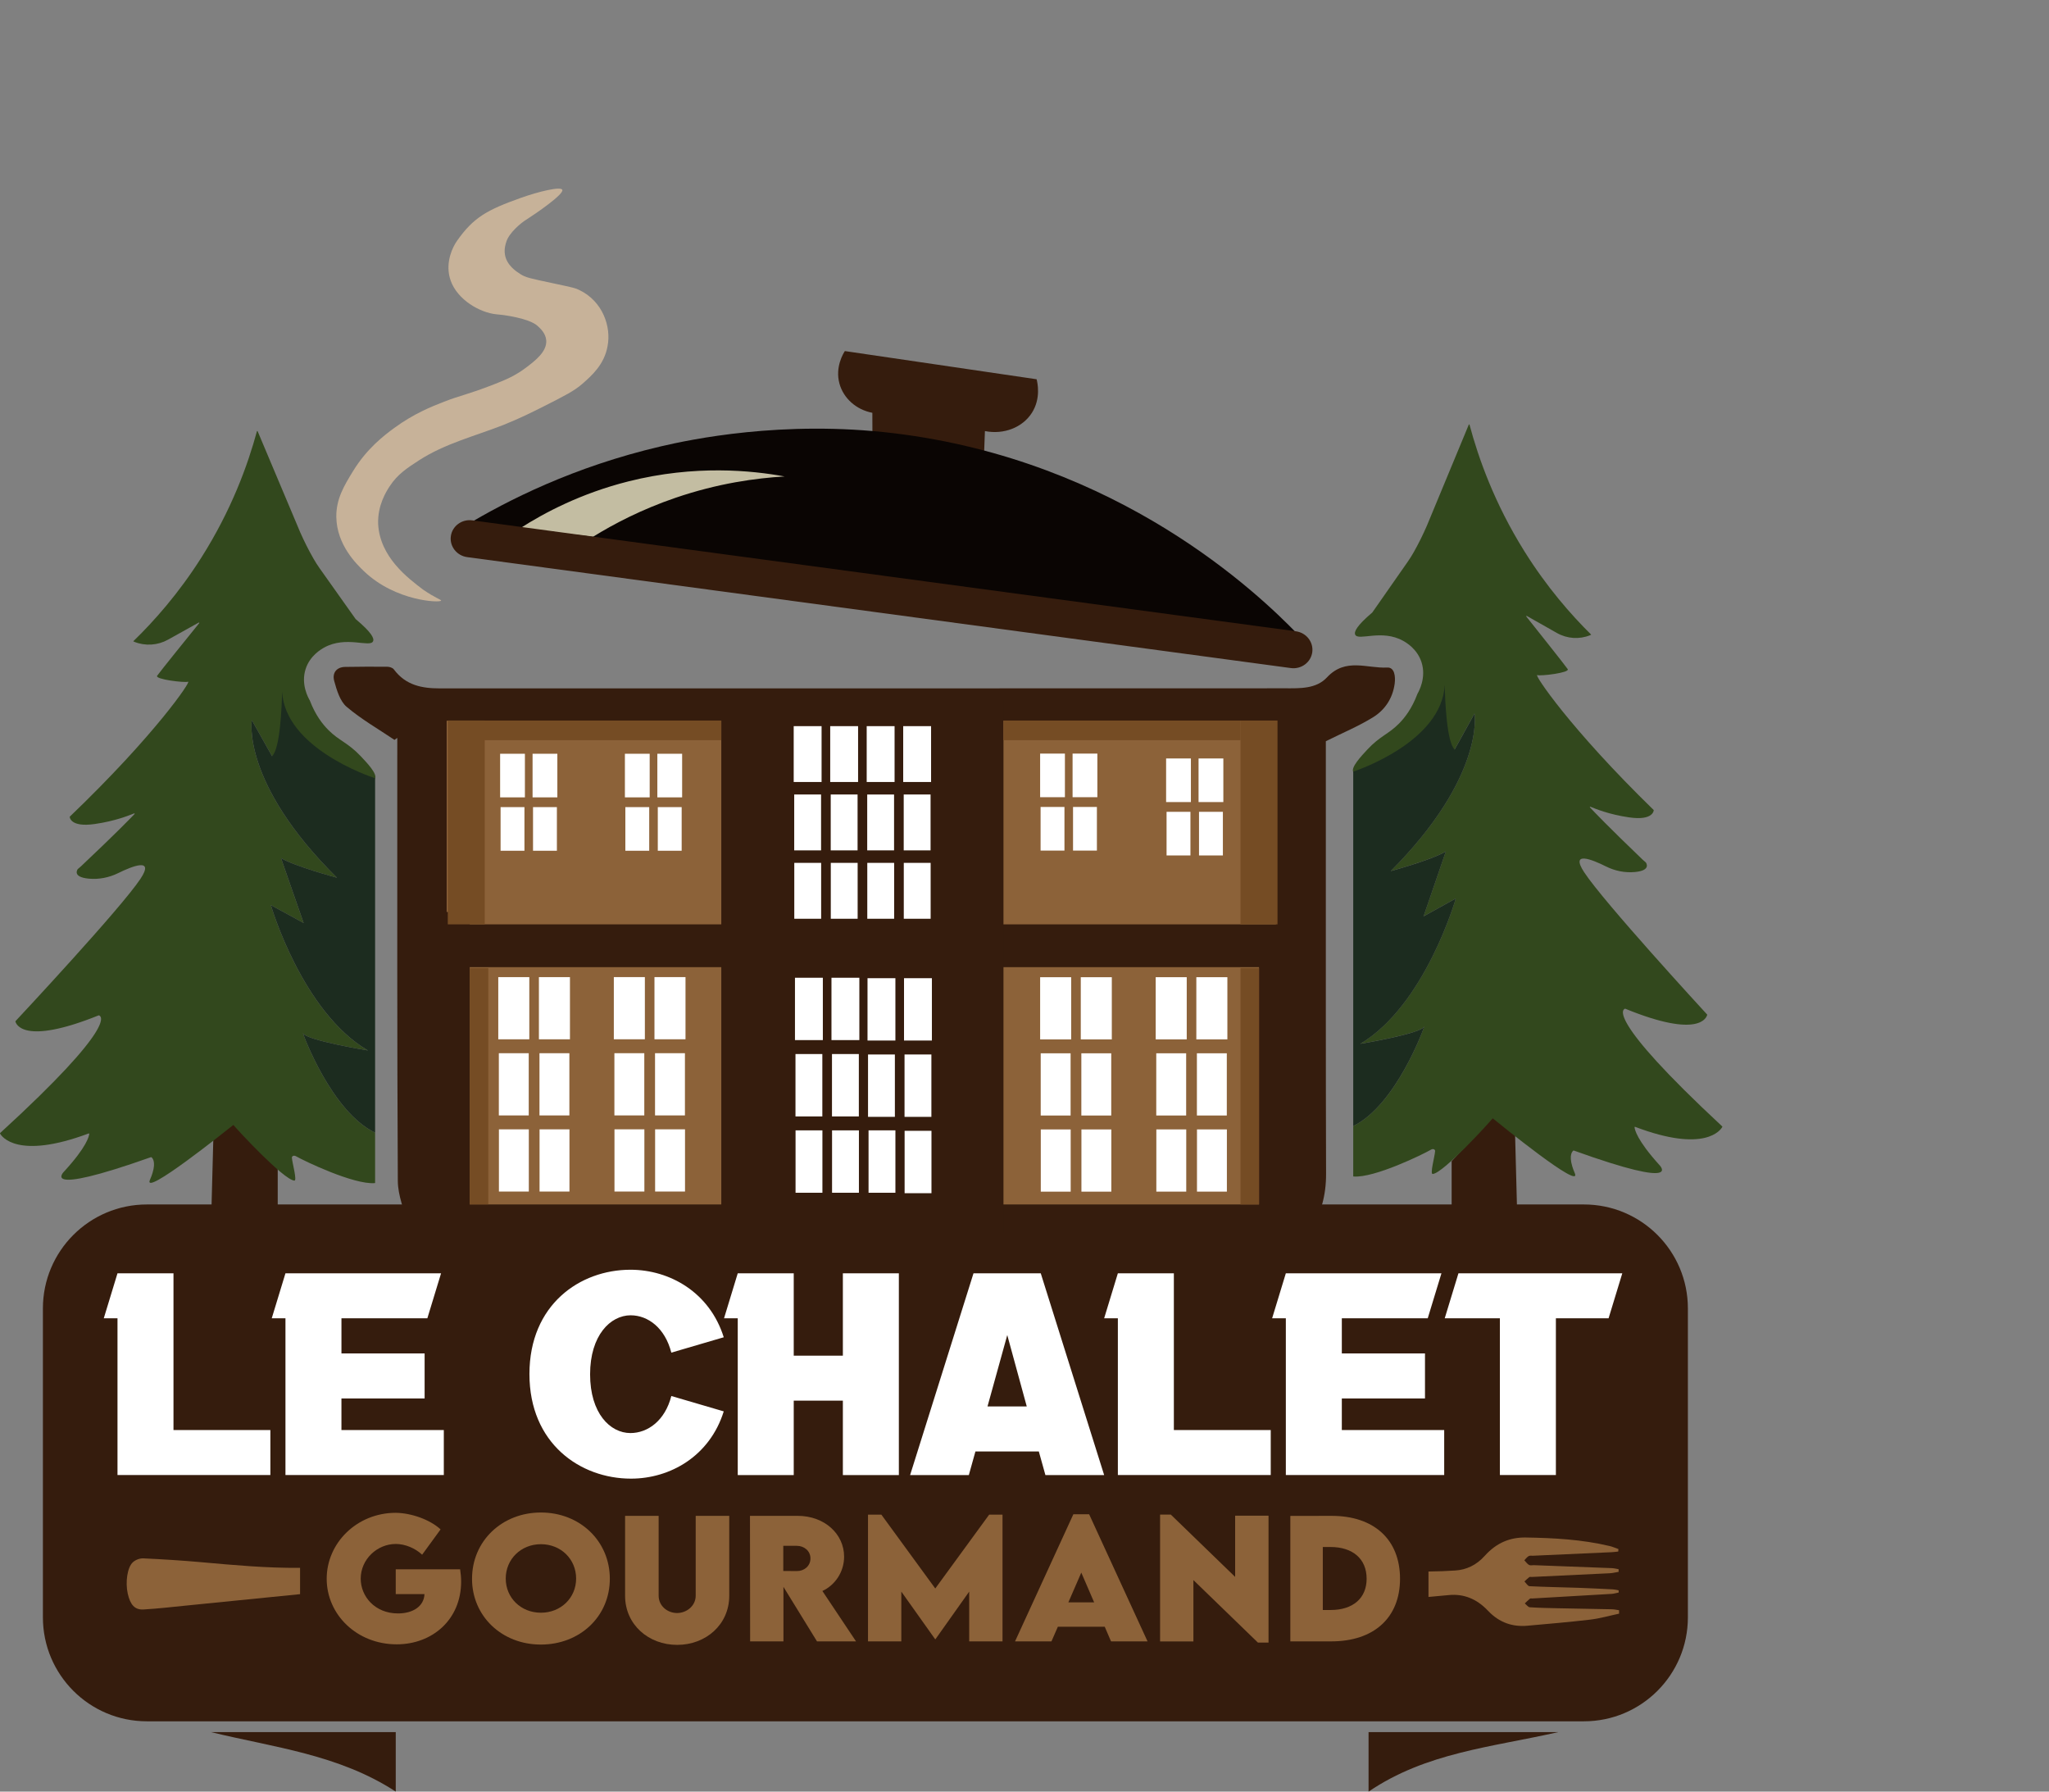
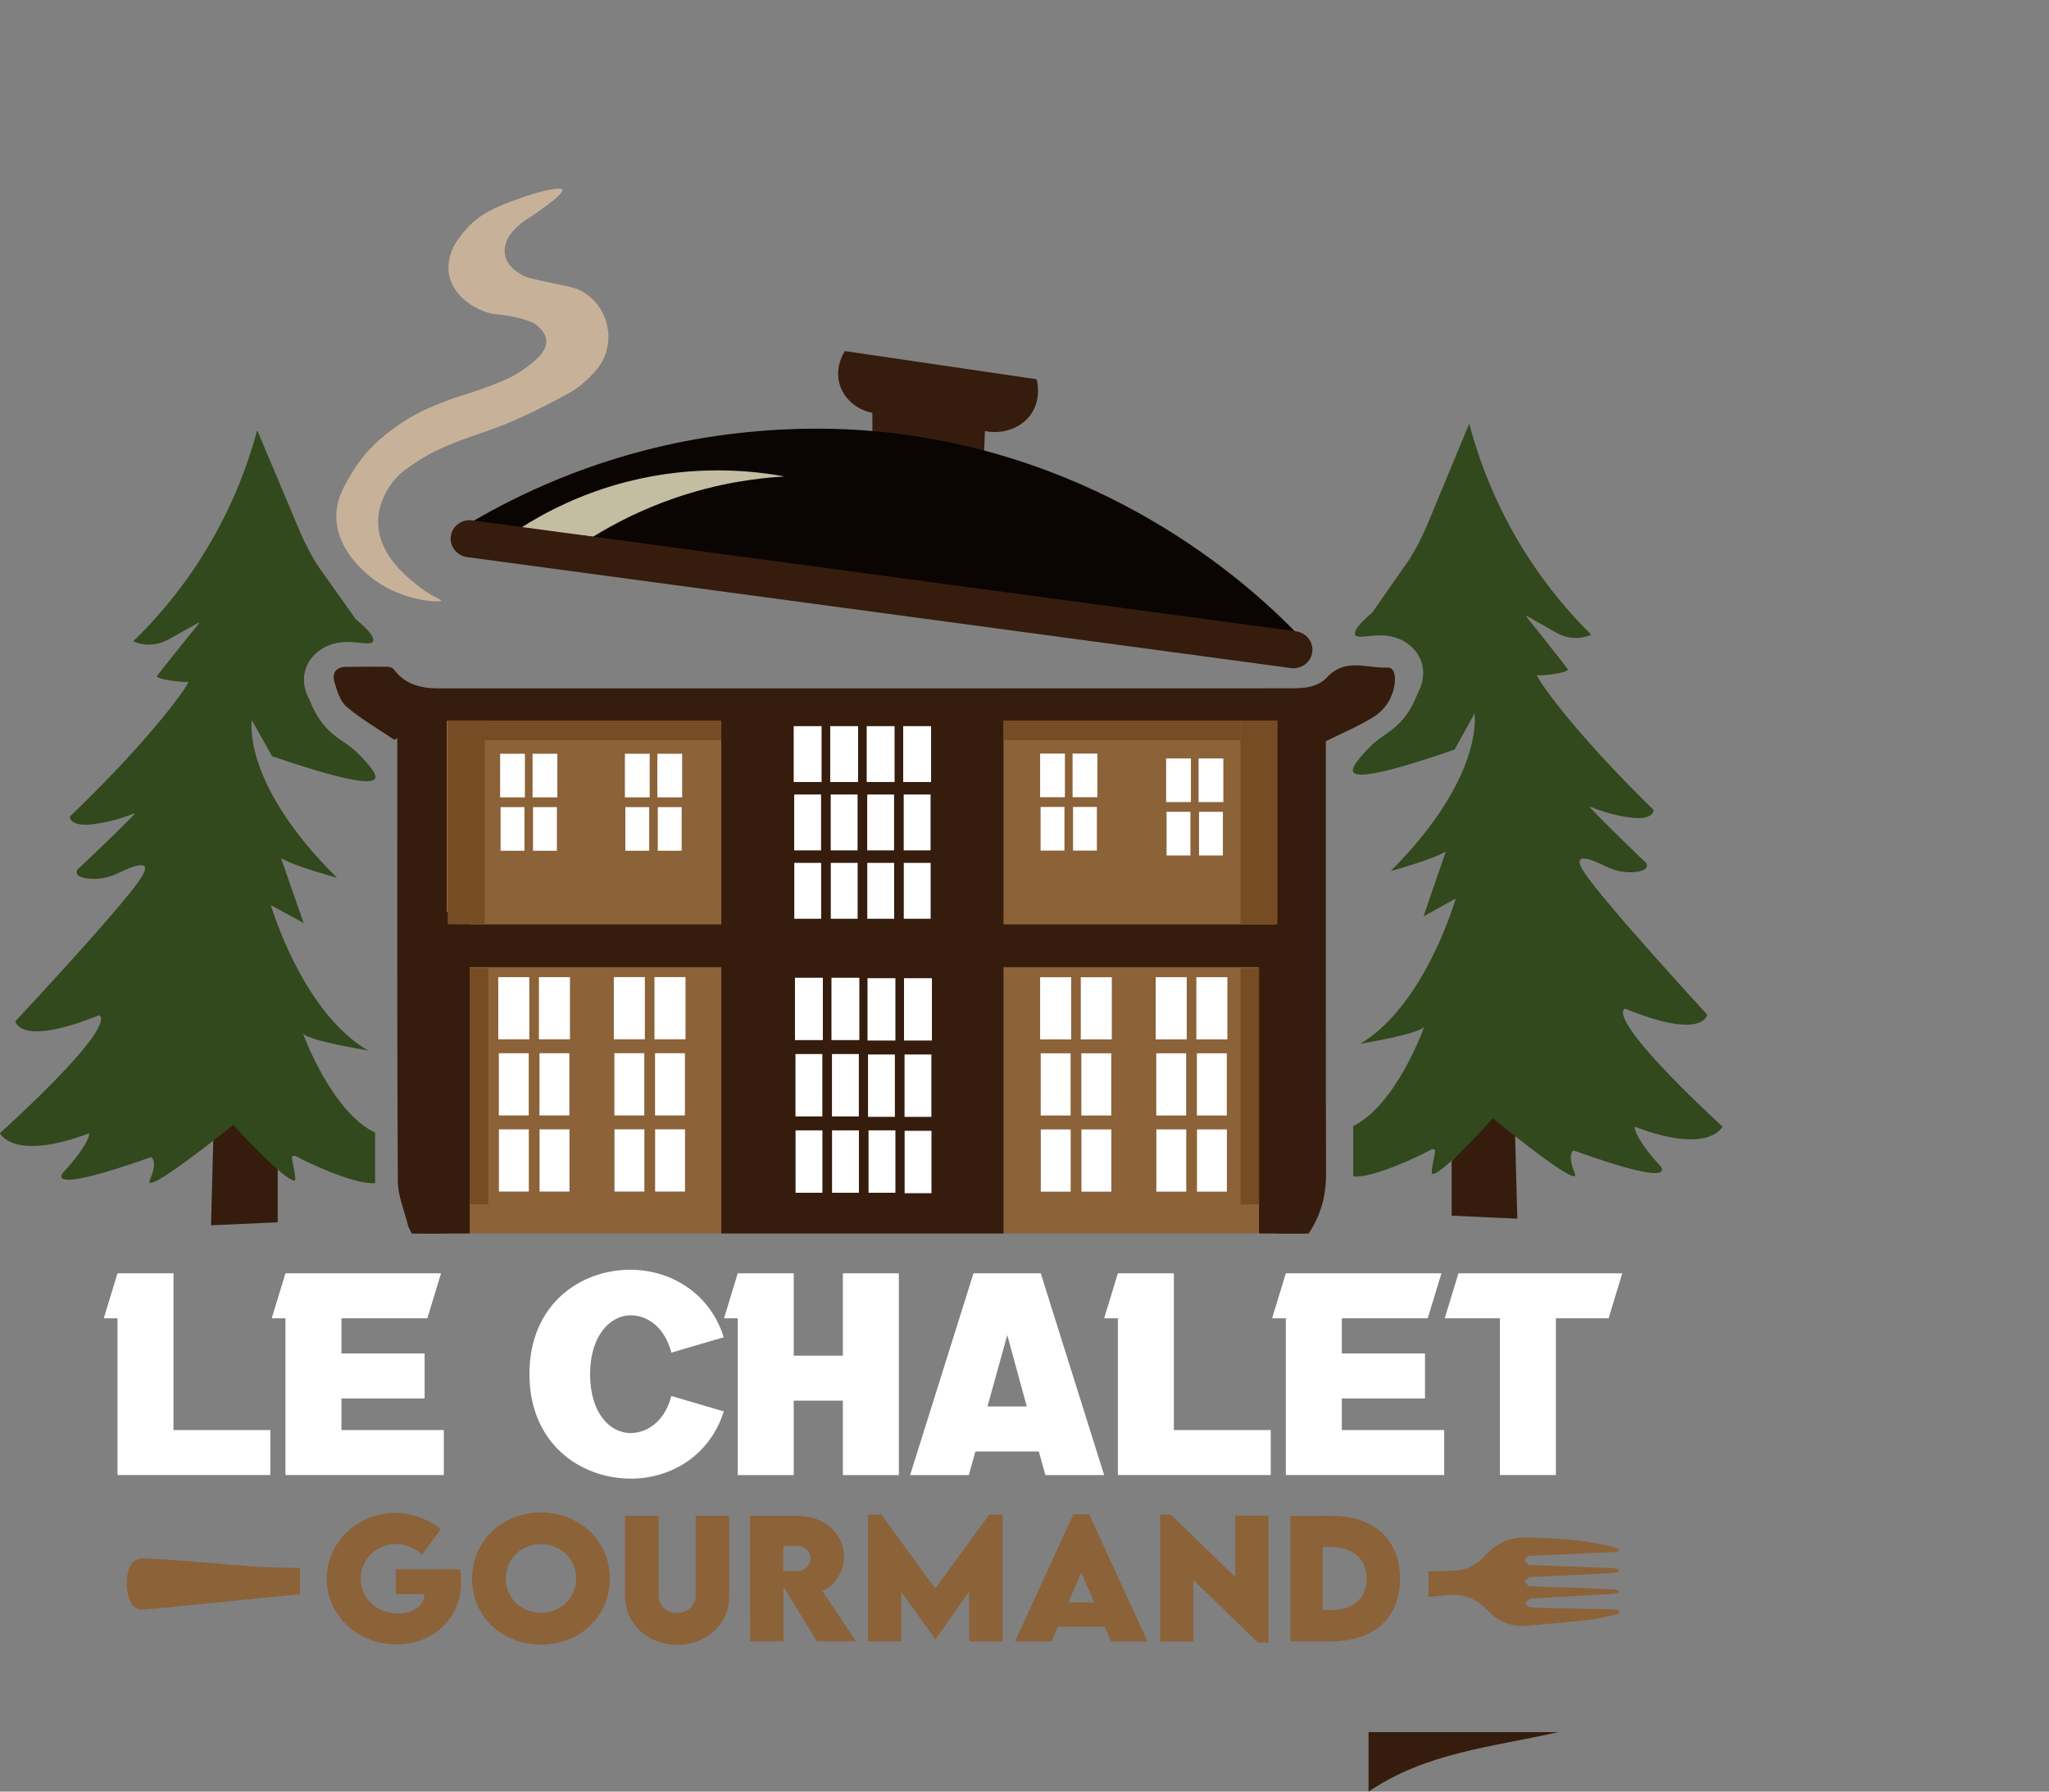
<svg xmlns="http://www.w3.org/2000/svg" id="Calque_1" data-name="Calque 1" viewBox="0 0 2283.5 1996.27">
  <rect x="0" y="0" width="2283.5" height="1996.27" fill="#808080" stroke="none" />
  <defs>
    <style>      .cls-1 {        fill: #c7b299;      }      .cls-1, .cls-2, .cls-3, .cls-4, .cls-5, .cls-6, .cls-7, .cls-8, .cls-9, .cls-10 {        stroke-width: 0px;      }      .cls-11 {        stroke: #000;        stroke-miterlimit: 10;        stroke-width: 4px;      }      .cls-11, .cls-6 {        fill: none;      }      .cls-2 {        fill: #351c0d;      }      .cls-3 {        fill: #0a0503;      }      .cls-12 {        isolation: isolate;      }      .cls-4 {        fill: #c3bda2;      }      .cls-5 {        fill: #754c24;      }      .cls-7 {        fill: #32481d;      }      .cls-8 {        fill: #1c2c1f;      }      .cls-9 {        fill: #fff;      }      .cls-13 {        clip-path: url(#clippath);      }      .cls-10 {        fill: #8c6239;      }    </style>
    <clipPath id="clippath">
      <rect class="cls-6" x="199.55" width="2083.95" height="1927.79" />
    </clipPath>
  </defs>
  <g class="cls-13">
    <path class="cls-1" d="m471.48,656.95c-17.27-13.1-48.14-36.35-50.06-73.14-.74-20.88,9.21-36.46,12.91-42.08,8.76-13.33,19.25-20.14,32.83-28.95,29.05-18.69,61.29-26.56,94.05-39.36,19.07-7.7,32.67-14.54,45.02-20.78,22.53-11.39,33.8-17.09,42.67-24.88,10.62-9.33,24.43-21.46,28.16-41.86,4.36-21.88-5.42-50.24-31.3-62.68-4.4-2.23-6.86-2.79-29.15-7.53-26.77-5.69-30.76-6.49-36.84-10.39-4.37-2.8-14.95-9.6-17-21.41-1.13-6.51.74-12.21,1.45-14.3,2.97-10.2,16.79-21.53,22.16-24.74,10.07-6.4,42.37-28.45,40.3-33.37-1.66-3.93-25.8,1.69-46.59,9.13-36.98,13.23-52.3,21.42-70.84,47.85-4.81,6.86-12.54,22.82-8.19,40.3,5.56,22.29,29.5,37.55,48.48,40.93,5.37.96,8.2.58,18.89,2.52,22.66,4.11,28.79,9.23,30.78,11.04,2.89,2.63,8.8,7.99,9.52,15.72,1.18,12.7-12.49,23.06-22.35,30.54-11.78,8.93-22.49,13.57-36.21,18.89-29.97,11.63-36.61,11.93-55.17,19.15-13.65,5.31-33.9,13.35-55.65,29.33-10.98,8.06-30.31,22.56-45.97,48.17-9.83,16.07-18.85,30.84-18.57,51,.43,31.37,23.09,53.02,30.85,60.45,35.33,33.77,85.1,35.28,85.95,32.74.36-1.03-6.99-3.16-20.13-12.29Z" />
  </g>
  <rect class="cls-10" x="469.82" y="796.86" width="987.63" height="577.45" />
-   <path class="cls-2" d="m441.04,1929.97v66.28c-63.57-41.45-135.99-49.23-205.86-66.28h205.86Z" />
  <path class="cls-2" d="m1525.19,1996.27v-66.31h211.46c-74.79,16.93-147.21,22.7-211.46,66.31Z" />
  <path class="cls-2" d="m1545.99,743.79c-22.47,1.17-46.42-11.29-67.1,10.93-12.17,13.08-30.32,12.2-46.91,12.2-180.66.03-361.31.09-541.97.11-133.32.01-266.66,0-399.99-.01-19.45-.01-37.72-3.23-51.06-21.13-1.45-1.95-4.88-2.96-7.42-2.99-15.64-.17-31.27-.01-46.91.2-9.44.14-14.63,6.58-12.17,15.63,2.79,10.32,6.6,22.68,13.78,28.77,16.56,14.04,35.45,24.81,53.4,36.91,1.03-.74,2.08-1.49,3.12-2.23v18.79c.03,158.3-.27,316.6.6,474.9.09,16.27,7.11,32.51,11.13,48.7.8,3.19,2.66,6.06,4.31,9.71h-.99l.03.03h39.89v-296.7h924.56v296.7h36.12l.29-.17c13.45-20.58,19.24-42.17,19.15-66.28-.39-117.05-.22-234.08-.26-351.12v-130.84c18.97-9.45,36.55-16.74,52.71-26.75,12.7-7.87,21.75-20.6,24-37.34,1.06-8.05-.1-18.45-8.31-18.02Zm-124.04,286.16H497.78v-226.89h924.17v226.89Z" />
  <polygon class="cls-2" points="238.08 1256.05 235.17 1365.25 309.51 1361.93 309.51 1301.17 254.68 1243.44 238.08 1256.05" />
  <path class="cls-7" d="m418.04,1262.05v55.77c0,.23-.17.43-.4.44-23.51,1.88-79.29-25.03-87.45-29.78-3.11-1.81-5,.03-4.9,1.44.51,6.47,6.15,25.92,2.66,25.55-12.31-1.31-63.43-56.68-67.62-61.74-.14-.18-.4-.21-.57-.07-6.25,5.02-101.59,81.36-92.61,60.81,1.21-2.73,2.12-5.19,2.79-7.38,4.07-13.15-.25-17.01-1.26-17.72-.12-.08-.27-.09-.42-.04-127.19,45.03-96.69,15.84-96.69,15.84,25.28-27.57,27.69-39.23,27.87-41.87.03-.3-.26-.51-.55-.4-79.39,29.62-97,3.38-98.84.12-.1-.18-.05-.42.1-.57,133.49-122.05,112-130.63,110.05-131.13-.09-.03-.17-.01-.25.01-84.64,34.09-92.25,9.2-92.77,6.77-.03-.1,0-.22.08-.31,4.22-4.51,117.13-125.29,139.26-158.56,16.12-24.22-9.05-14.15-24.76-6.42-10.15,4.99-21.47,7.25-32.74,6.21-18.86-1.74-12.67-10.28-12.3-10.74,0-.01,3.43-2.94,3.46-2.95,38.72-36.51,55.31-53.64,59.75-58.34.31-.34-.04-.86-.47-.69-5.81,2.22-20.63,8.51-43.92,11.84-27.88,3.99-27.84-8.14-27.84-8.14,95.59-91.6,135.91-151.74,131.92-150.41-3.98,1.33-37.16-2.65-34.51-6.64,2.43-3.65,40.54-50.78,46.9-58.63.27-.32-.05-.82-.47-.69l-34.21,19.06c-11.53,6.42-25.37,7.38-37.62,2.44-.81-.32-1.25-.53-1.2-.58,23.2-22.51,50.41-53.16,75.71-93,33.87-53.34,52.01-103.75,62.1-140.96.1-.39.62-.44.81-.08l47.48,112.67c4.38,9.92,9.25,19.6,14.62,29.02,2.18,3.86,4.59,7.6,7.15,11.23l40.02,56.41c17.85,14.9,20.89,21.58,19.33,24.75-3.58,7.26-30.1-6.53-54.38,6.89-3.49,1.93-15.83,9-20.68,23.74-5.64,17.17,2.93,32.4,4.6,35.23,6.25,16.53,14.5,26.75,20.68,32.94,12.21,12.22,21.54,13.86,36,29.11,7.18,7.57,18.64,19.65,16.07,24.94-2.87,5.9-24.52,5.97-114.83-24.88-7.52-13.38-15.04-26.77-22.56-40.15,0,0-11.95,70.02,94.91,175.55,0,0-47.12-12.61-62.39-21.9l25.23,72.35-36.51-19.91s34.52,118.8,108.2,161.94c0,0-69.03-11.28-72.35-19.24-.13-.31-.21-.47-.23-.47,0,1.21,31.84,87.92,80.55,111.32Z" />
-   <path class="cls-8" d="m418.04,867.45v394.6c-48.7-23.4-80.54-110.11-80.54-111.3.03,0,.1.16.23.47,3.31,7.95,72.35,19.24,72.35,19.24-73.67-43.14-108.2-161.94-108.2-161.94l36.51,19.91-25.23-72.35c15.27,9.29,62.39,21.9,62.39,21.9-106.86-105.53-94.91-175.55-94.91-175.55l22.56,40.15c8.9-8.37,10.79-53.42,11.19-72.15,3.12,62.79,97.32,94.63,103.33,96.61.2.05.32.22.32.41Z" />
  <line class="cls-11" x1="312.99" y1="1147.85" x2="312.99" y2="1147.84" />
-   <path class="cls-2" d="m1765.19,1917.93H163.68c-63.99,0-115.87-51.88-115.87-115.87v-344.14c0-63.99,51.88-115.87,115.87-115.87h1601.51c63.99,0,115.87,51.88,115.87,115.87v344.14c0,63.99-51.88,115.87-115.87,115.87Z" />
  <rect class="cls-2" x="803.84" y="779.94" width="314.48" height="594.37" />
  <rect class="cls-2" x="459.57" y="1016.13" width="63.9" height="358.18" />
  <rect class="cls-2" x="1403.11" y="1035.05" width="54.34" height="339.26" />
  <path class="cls-9" d="m584.98,839.86v48.58h-27.62v-48.58h27.62Z" />
  <path class="cls-9" d="m557.87,899.31h26.6v48.61h-26.6v-48.61Z" />
  <path class="cls-9" d="m621.14,839.86v48.58h-27.62v-48.58h27.62Z" />
  <path class="cls-9" d="m594.03,899.31h26.6v48.61h-26.6v-48.61Z" />
  <path class="cls-9" d="m724.04,839.86v48.58h-27.62v-48.58h27.62Z" />
  <path class="cls-9" d="m696.92,899.31h26.6v48.61h-26.6v-48.61Z" />
  <path class="cls-9" d="m760.2,839.86v48.58h-27.62v-48.58h27.62Z" />
  <path class="cls-9" d="m733.08,899.31h26.6v48.61h-26.6v-48.61Z" />
  <path class="cls-9" d="m589.89,1088.74v69.28h-34.59v-69.28h34.59Z" />
  <path class="cls-9" d="m555.93,1173.52h33.32v69.32h-33.32v-69.32Z" />
  <path class="cls-9" d="m635.18,1088.74v69.28h-34.59v-69.28h34.59Z" />
  <path class="cls-9" d="m601.22,1173.52h33.32v69.32h-33.32v-69.32Z" />
  <path class="cls-9" d="m556.02,1258.34h33.32v69.32h-33.32v-69.32Z" />
  <path class="cls-9" d="m601.31,1258.34h33.32v69.32h-33.32v-69.32Z" />
  <path class="cls-9" d="m718.67,1088.71v69.28h-34.59v-69.28h34.59Z" />
  <path class="cls-9" d="m684.71,1173.5h33.32v69.32h-33.32v-69.32Z" />
  <path class="cls-9" d="m763.96,1088.71v69.28h-34.59v-69.28h34.59Z" />
  <path class="cls-9" d="m730,1173.5h33.32v69.32h-33.32v-69.32Z" />
  <path class="cls-9" d="m684.8,1258.32h33.32v69.32h-33.32v-69.32Z" />
  <path class="cls-9" d="m730.09,1258.32h33.32v69.32h-33.32v-69.32Z" />
  <path class="cls-9" d="m1193.77,1088.84v69.28h-34.59v-69.28h34.59Z" />
  <path class="cls-9" d="m1159.81,1173.62h33.32v69.32h-33.32v-69.32Z" />
  <path class="cls-9" d="m1239.06,1088.84v69.28h-34.59v-69.28h34.59Z" />
  <path class="cls-9" d="m1205.1,1173.62h33.32v69.32h-33.32v-69.32Z" />
  <path class="cls-9" d="m1159.9,1258.45h33.32v69.32h-33.32v-69.32Z" />
  <path class="cls-9" d="m1205.19,1258.45h33.32v69.32h-33.32v-69.32Z" />
  <path class="cls-9" d="m1322.55,1088.82v69.28h-34.59v-69.28h34.59Z" />
  <path class="cls-9" d="m1288.59,1173.6h33.32v69.32h-33.32v-69.32Z" />
  <path class="cls-9" d="m1367.84,1088.82v69.28h-34.59v-69.28h34.59Z" />
  <path class="cls-9" d="m1333.88,1173.6h33.32v69.32h-33.32v-69.32Z" />
-   <path class="cls-9" d="m1288.68,1258.42h33.32v69.32h-33.32v-69.32Z" />
+   <path class="cls-9" d="m1288.68,1258.42h33.32v69.32h-33.32v-69.32" />
  <path class="cls-9" d="m1333.97,1258.42h33.32v69.32h-33.32v-69.32Z" />
  <path class="cls-9" d="m1186.79,839.68v48.58h-27.62v-48.58h27.62Z" />
  <path class="cls-9" d="m1159.68,899.13h26.6v48.61h-26.6v-48.61Z" />
  <path class="cls-9" d="m1222.95,839.68v48.58h-27.62v-48.58h27.62Z" />
  <path class="cls-9" d="m1195.84,899.13h26.6v48.61h-26.6v-48.61Z" />
  <path class="cls-9" d="m1327.19,845.1v48.58h-27.62v-48.58h27.62Z" />
  <path class="cls-9" d="m1300.08,904.55h26.6v48.61h-26.6v-48.61Z" />
  <path class="cls-9" d="m1363.35,845.1v48.58h-27.62v-48.58h27.62Z" />
  <path class="cls-9" d="m1336.24,904.55h26.6v48.61h-26.6v-48.61Z" />
  <path class="cls-9" d="m915.61,809.09v62.23h-31.07v-62.23h31.07Z" />
  <path class="cls-9" d="m885.11,885.24h29.93v62.27h-29.93v-62.27Z" />
  <path class="cls-9" d="m956.29,809.09v62.23h-31.07v-62.23h31.07Z" />
  <path class="cls-9" d="m925.79,885.24h29.93v62.27h-29.93v-62.27Z" />
  <path class="cls-9" d="m885.19,961.43h29.93v62.27h-29.93v-62.27Z" />
  <path class="cls-9" d="m925.87,961.43h29.93v62.27h-29.93v-62.27Z" />
  <path class="cls-9" d="m996.96,809.09v62.23h-31.07v-62.23h31.07Z" />
  <path class="cls-9" d="m966.46,885.24h29.93v62.27h-29.93c0-19.85,0-38.56,0-62.27Z" />
  <path class="cls-9" d="m1037.64,809.09v62.23h-31.07v-62.23h31.07Z" />
  <path class="cls-9" d="m1007.14,885.24h29.93v62.27h-29.93v-62.27Z" />
  <path class="cls-9" d="m966.54,961.43h29.93v62.27h-29.93v-62.27Z" />
  <path class="cls-9" d="m1007.22,961.43h29.93v62.27h-29.93v-62.27Z" />
  <rect class="cls-5" x="1382.49" y="802.84" width="41.22" height="227.11" />
  <rect class="cls-5" x="1118.33" y="802.84" width="264.17" height="21.9" />
  <rect class="cls-5" x="1382.49" y="1078.68" width="20.61" height="263.36" />
  <rect class="cls-5" x="499.55" y="802.84" width="304.3" height="21.9" />
  <rect class="cls-5" x="523.5" y="1078.68" width="20.7" height="263.24" />
  <rect class="cls-5" x="499.03" y="802.84" width="41.22" height="227.11" />
  <g class="cls-12">
    <path class="cls-9" d="m301.31,1643.54h-170.37v-174.65h-15.29l15.29-50.16h62.4v174.65h107.97v50.16Z" />
    <path class="cls-9" d="m473.2,1558.21h-92.68v35.17h114.09v50.16h-176.48v-174.65h-15.29l15.29-50.16h173.42l-15.29,50.16h-95.73v39.15h92.68v50.16Z" />
    <path class="cls-9" d="m702.9,1465.53c-22.63,0-45.27,22.33-45.27,65.76s22.33,65.46,44.96,65.46c19.27,0,38.54-13.76,45.57-41.29l58.42,17.13c-15.6,49.86-59.64,74.94-103.38,74.94-56.58,0-113.17-39.15-113.17-116.53s56.28-116.23,112.56-116.23c44.04,0,88.39,25.39,103.99,75.24l-58.42,17.13c-7.03-27.53-26-41.6-45.27-41.6Z" />
    <path class="cls-9" d="m1001.73,1418.73v224.81h-62.4v-82.89h-54.75v82.89h-62.4v-174.65h-15.29l15.29-50.16h62.4v91.76h54.75v-91.76h62.4Z" />
    <path class="cls-9" d="m1159.86,1418.73l70.65,224.81h-65.46l-7.34-26.3h-70.65l-7.34,26.3h-65.45l70.65-224.81h74.94Zm-59.34,148.34h43.74l-21.72-79.52-22.02,79.52Z" />
    <path class="cls-9" d="m1416.17,1643.54h-170.37v-174.65h-15.29l15.29-50.16h62.4v174.65h107.97v50.16Z" />
    <path class="cls-9" d="m1588.07,1558.21h-92.68v35.17h114.09v50.16h-176.48v-174.65h-15.29l15.29-50.16h173.42l-15.29,50.16h-95.74v39.15h92.68v50.16Z" />
    <path class="cls-9" d="m1792.68,1468.89h-58.73v174.65h-62.4v-174.65h-61.48l15.29-50.16h182.6l-15.29,50.16Z" />
  </g>
  <g class="cls-12">
    <path class="cls-10" d="m513.92,1762.13c0,42.51-32.1,70.02-71.84,70.02-44.42,0-78-33.14-78-73.05s33.66-73.49,77.04-73.49c17.79.26,38.35,7.81,49.89,18.48l-20.56,28.2c-7.81-7.29-19-11.97-29.33-11.97-20.82,0-39.13,17.09-39.13,38.7,0,19.61,15.7,38.7,41.56,38.7,16.92,0,28.98-8.16,29.5-21.52h-32.02v-27.68h71.75c.69,4.68,1.13,9.2,1.13,13.62Z" />
    <path class="cls-10" d="m526.06,1759.1c0-41.99,33.32-73.83,76.78-73.83s76.78,31.84,76.78,73.83-33.32,73.31-76.87,73.31-76.7-31.67-76.7-73.31Zm116-.26c0-21.6-17-38.26-39.22-38.26s-39.22,16.66-39.22,38.26,17.01,38.09,39.22,38.09,39.22-16.57,39.22-38.09Z" />
    <path class="cls-10" d="m696.63,1778.01v-89.02h37.39v88.93c0,11.63,9.98,19.35,20.56,19.35s20.74-7.9,20.74-19.35v-88.93h37.39v89.02c0,32.1-26.03,54.75-58.04,54.75s-58.04-22.64-58.04-54.75Z" />
    <path class="cls-10" d="m910.5,1828.85l-37.39-60.73v60.73h-37.13l-.17-139.86h53.1c30.19,0,51.8,20.39,51.8,45.46,0,17.44-10.5,32.01-24.21,38.26l37.48,56.13h-43.47Zm-37.57-78.43l15.18.09c7.9.09,15.1-5.47,15.1-14.06s-7.29-14.05-15.1-14.05h-15.18v28.02Z" />
    <path class="cls-10" d="m1117.25,1687.69v141.16h-37.13v-55.44l-37.65,53.1h-.26l-37.74-53.1v55.44h-37.13v-141.16h14.92l60.04,82.25,60.04-82.25h14.92Z" />
    <path class="cls-10" d="m1231.16,1812.54h-52.23l-7.12,16.31h-40.6l64.98-141.59h17.61l65.07,141.59h-40.69l-7.03-16.31Zm-11.8-27.16l-14.32-33.14-14.4,33.14h28.72Z" />
    <path class="cls-10" d="m1413.71,1688.82v141.42h-11.8l-71.93-69.67v68.37h-37.13v-141.33h11.97l71.67,69.41v-68.19h37.22Z" />
    <path class="cls-10" d="m1560.25,1759.1c0,43.38-29.07,69.76-76.61,69.76h-45.64v-139.77l45.64-.09c47.54-.17,76.61,26.38,76.61,70.1Zm-37.22-.09c0-21.95-15.27-35.31-40.34-35.31h-8.5v70.19h8.85c24.81,0,40-13.19,40-34.88Z" />
  </g>
  <path class="cls-9" d="m917.02,1089.44v69.46h-31.07v-69.46h31.07Z" />
  <path class="cls-9" d="m886.52,1174.44h29.93v69.51h-29.93v-69.51Z" />
  <path class="cls-9" d="m957.7,1089.44v69.46h-31.07v-69.46h31.07Z" />
  <path class="cls-9" d="m927.2,1174.44h29.93v69.51h-29.93v-69.51Z" />
  <path class="cls-9" d="m886.6,1259.48h29.93v69.51h-29.93v-69.51Z" />
  <path class="cls-9" d="m927.28,1259.48h29.93v69.51h-29.93v-69.51Z" />
  <path class="cls-9" d="m997.87,1089.93v69.46h-31.07v-69.46h31.07Z" />
  <path class="cls-9" d="m967.37,1174.93h29.93v69.51h-29.93c0-22.16,0-43.04,0-69.51Z" />
  <path class="cls-9" d="m1038.55,1089.93v69.46h-31.07v-69.46h31.07Z" />
  <path class="cls-9" d="m1008.05,1174.93h29.93v69.51h-29.93v-69.51Z" />
  <path class="cls-9" d="m967.95,1259.48h29.93v69.51h-29.93c0-22.16,0-43.04,0-69.51Z" />
  <path class="cls-9" d="m1008.14,1259.98h29.93v69.51h-29.93v-69.51Z" />
  <path class="cls-10" d="m334.41,1746.9v29.35c-.23.02-.46.04-.69.07-42.28,4.17-84.56,8.5-126.84,12.71-15.64,1.56-31.28,3.38-46.94,4.29-9.74.56-14.79-5.22-17.58-17.69-2.83-12.67-.5-29.48,5.83-35.03,3.3-2.9,7.83-4.4,11.75-4.22,21.54,1.01,43.07,2.35,64.58,4.28,36.39,3.25,72.76,6.61,109.2,6.25.24,0,.46,0,.69-.01Z" />
  <path class="cls-10" d="m1804.39,1797.98c-10.66,2.26-21.27,5.34-32,6.62-23.34,2.77-46.74,4.72-70.13,6.82-16.13,1.44-31.12-3.07-44.06-16.78-12.73-13.48-27.32-18.85-43.26-17.39-7.42.68-14.84,1.36-22.27,2.05-.24.02-.47.04-.7.06v-28.36h.7c9.75-.1,19.49-.45,29.25-1.11,12.22-.82,23.31-5.83,32.71-16.3,13.38-14.91,28.59-20.74,45.88-20.46,31.3.51,62.49,2.16,93.38,9.5,3.3.79,6.52,2.23,9.77,3.37-.07.92-.14,1.84-.21,2.76-2.5.25-5,.62-7.51.73-29.24,1.34-58.47,2.64-87.71,3.95-1.56.07-3.31-.37-4.64.41-1.76,1.03-3.21,3.04-4.8,4.63,1.71,1.78,3.26,4.09,5.19,5.18,1.52.87,3.52.22,5.31.28,29.01,1.08,58.03,2.15,87.04,3.3,2.5.1,5,.77,7.49,1.17.02.98.05,1.97.08,2.95-3.3.54-6.59,1.41-9.91,1.58-29.01,1.46-58.02,2.79-87.03,4.15-.89.04-1.95-.35-2.64.17-1.88,1.41-3.61,3.19-5.4,4.83,1.88,1.84,3.72,5.18,5.65,5.28,18.07.91,36.16,1.17,54.24,1.78,12.95.44,25.89,1.11,38.83,1.77,2.08.11,4.15.68,6.23,1.04.03.82.05,1.64.08,2.46-2.64.52-5.28,1.36-7.93,1.52-29.45,1.76-58.89,3.43-88.34,5.12-.89.05-1.97-.32-2.64.21-2,1.58-3.84,3.51-5.74,5.3,1.87,1.49,3.7,4.15,5.62,4.28,10.7.72,21.42.88,32.14,1.11,19.87.41,39.75.7,59.62,1.14,2.56.06,5.12.68,7.68,1.05.01,1.27.02,2.55.03,3.83Z" />
  <path class="cls-2" d="m972.27,484.19c-.03-8.08-.06-16.16-.09-24.24-17.89-3.41-32.19-16.09-36.68-32.61-5-18.43,4.39-33.6,6.04-36.17,71.23,10.47,142.47,20.94,213.7,31.4.91,3.52,5.09,21.22-5.28,37.45-10.4,16.28-31.23,24.47-52.31,20.29-.31,8.1-.61,16.19-.92,24.29-41.48-6.81-82.97-13.61-124.46-20.41Z" />
  <path class="cls-3" d="m1445.65,706.08c-43.36-44.63-198.24-193.1-449.72-223.39-123.89-14.92-227.02,7.12-259.24,14.63-96.85,22.57-171.1,60.05-219.5,89.29,309.15,41.32,618.31,82.64,927.46,123.96" />
  <path class="cls-4" d="m579.54,588.7c27.12,3.13,54.23,6.26,81.35,9.38,23.45-14.46,54.18-30.5,91.88-43.4,47.45-16.23,89.86-21.97,121.65-23.8-36.62-6.7-99.76-13.2-174.06,5.48-52.98,13.34-93.68,34.95-120.82,52.34Z" />
  <path class="cls-2" d="m1438.58,744.37l-917.89-123.61c-11.63-1.57-19.8-12.01-18.25-23.32h0c1.55-11.31,12.24-19.22,23.87-17.65l917.89,123.61c11.63,1.57,19.8,12.01,18.25,23.32h0c-1.55,11.31-12.24,19.21-23.87,17.65Z" />
  <polygon class="cls-2" points="1688.08 1248.67 1690.94 1357.87 1617.78 1354.55 1617.78 1293.78 1671.74 1236.06 1688.08 1248.67" />
  <path class="cls-7" d="m1508.09,1254.67v55.77c0,.23.17.43.4.44,23.14,1.88,78.03-25.03,86.06-29.78,3.06-1.81,4.92.03,4.82,1.44-.5,6.47-6.05,25.92-2.62,25.55,12.11-1.31,62.42-56.68,66.54-61.74.14-.18.4-.21.56-.07,6.15,5.02,99.98,81.36,91.14,60.81-1.19-2.73-2.09-5.19-2.75-7.38-4-13.15.24-17.01,1.24-17.72.12-.08.27-.09.41-.04,125.17,45.03,95.16,15.84,95.16,15.84-24.88-27.57-27.25-39.23-27.43-41.87-.03-.3.26-.51.54-.4,78.13,29.62,95.47,3.38,97.27.12.1-.18.05-.42-.1-.57-131.36-122.07-110.22-130.64-108.3-131.14.09-.03.17-.01.24.01,83.3,34.09,90.78,9.2,91.3,6.77.03-.1,0-.22-.08-.31-4.16-4.51-115.27-125.29-137.05-158.56-15.86-24.22,8.9-14.15,24.37-6.42,9.99,4.99,21.13,7.25,32.22,6.21,18.56-1.74,12.47-10.28,12.1-10.74-.01-.01-3.38-2.94-3.4-2.95-38.11-36.51-54.43-53.64-58.8-58.34-.31-.34.04-.86.46-.69,5.72,2.22,20.3,8.51,43.22,11.84,27.44,3.99,27.4-8.14,27.4-8.14-94.07-91.6-133.75-151.74-129.83-150.41,3.91,1.33,36.57-2.65,33.96-6.64-2.39-3.65-39.9-50.78-46.15-58.63-.27-.32.05-.82.46-.69l33.67,19.06c11.35,6.42,24.97,7.38,37.02,2.44.79-.32,1.23-.53,1.18-.58-22.83-22.51-49.61-53.16-74.51-93-33.34-53.34-51.18-103.75-61.12-140.96-.1-.39-.61-.44-.79-.08l-46.73,112.67c-4.31,9.92-9.11,19.6-14.39,29.02-2.15,3.86-4.52,7.6-7.04,11.23l-39.39,56.41c-17.56,14.9-20.56,21.58-19.03,24.75,3.52,7.26,29.63-6.53,53.52,6.89,3.43,1.93,15.58,9,20.35,23.74,5.55,17.17-2.89,32.4-4.52,35.23-6.15,16.53-14.27,26.75-20.35,32.94-12.02,12.22-21.2,13.86-35.43,29.11-7.07,7.57-18.35,19.65-15.82,24.94,2.83,5.9,24.13,5.97,113-24.88,7.4-13.38,14.8-26.77,22.21-40.15,0,0,11.76,70.02-93.41,175.55,0,0,46.37-12.61,61.4-21.9l-24.83,72.35,35.93-19.91s-33.98,118.8-106.48,161.94c0,0,67.94-11.28,71.2-19.24.13-.31.2-.47.23-.47.03,1.22-31.3,87.93-79.23,111.33Z" />
-   <path class="cls-8" d="m1508.09,860.07v394.6c47.93-23.4,79.26-110.11,79.26-111.3-.03,0-.1.16-.23.47-3.26,7.95-71.2,19.24-71.2,19.24,72.5-43.14,106.48-161.94,106.48-161.94l-35.93,19.91,24.83-72.35c-15.03,9.29-61.4,21.9-61.4,21.9,105.16-105.53,93.41-175.55,93.41-175.55l-22.21,40.15c-8.76-8.37-10.62-53.42-11.01-72.15-3.07,62.79-95.77,94.63-101.7,96.61-.19.05-.3.21-.3.41Z" />
</svg>